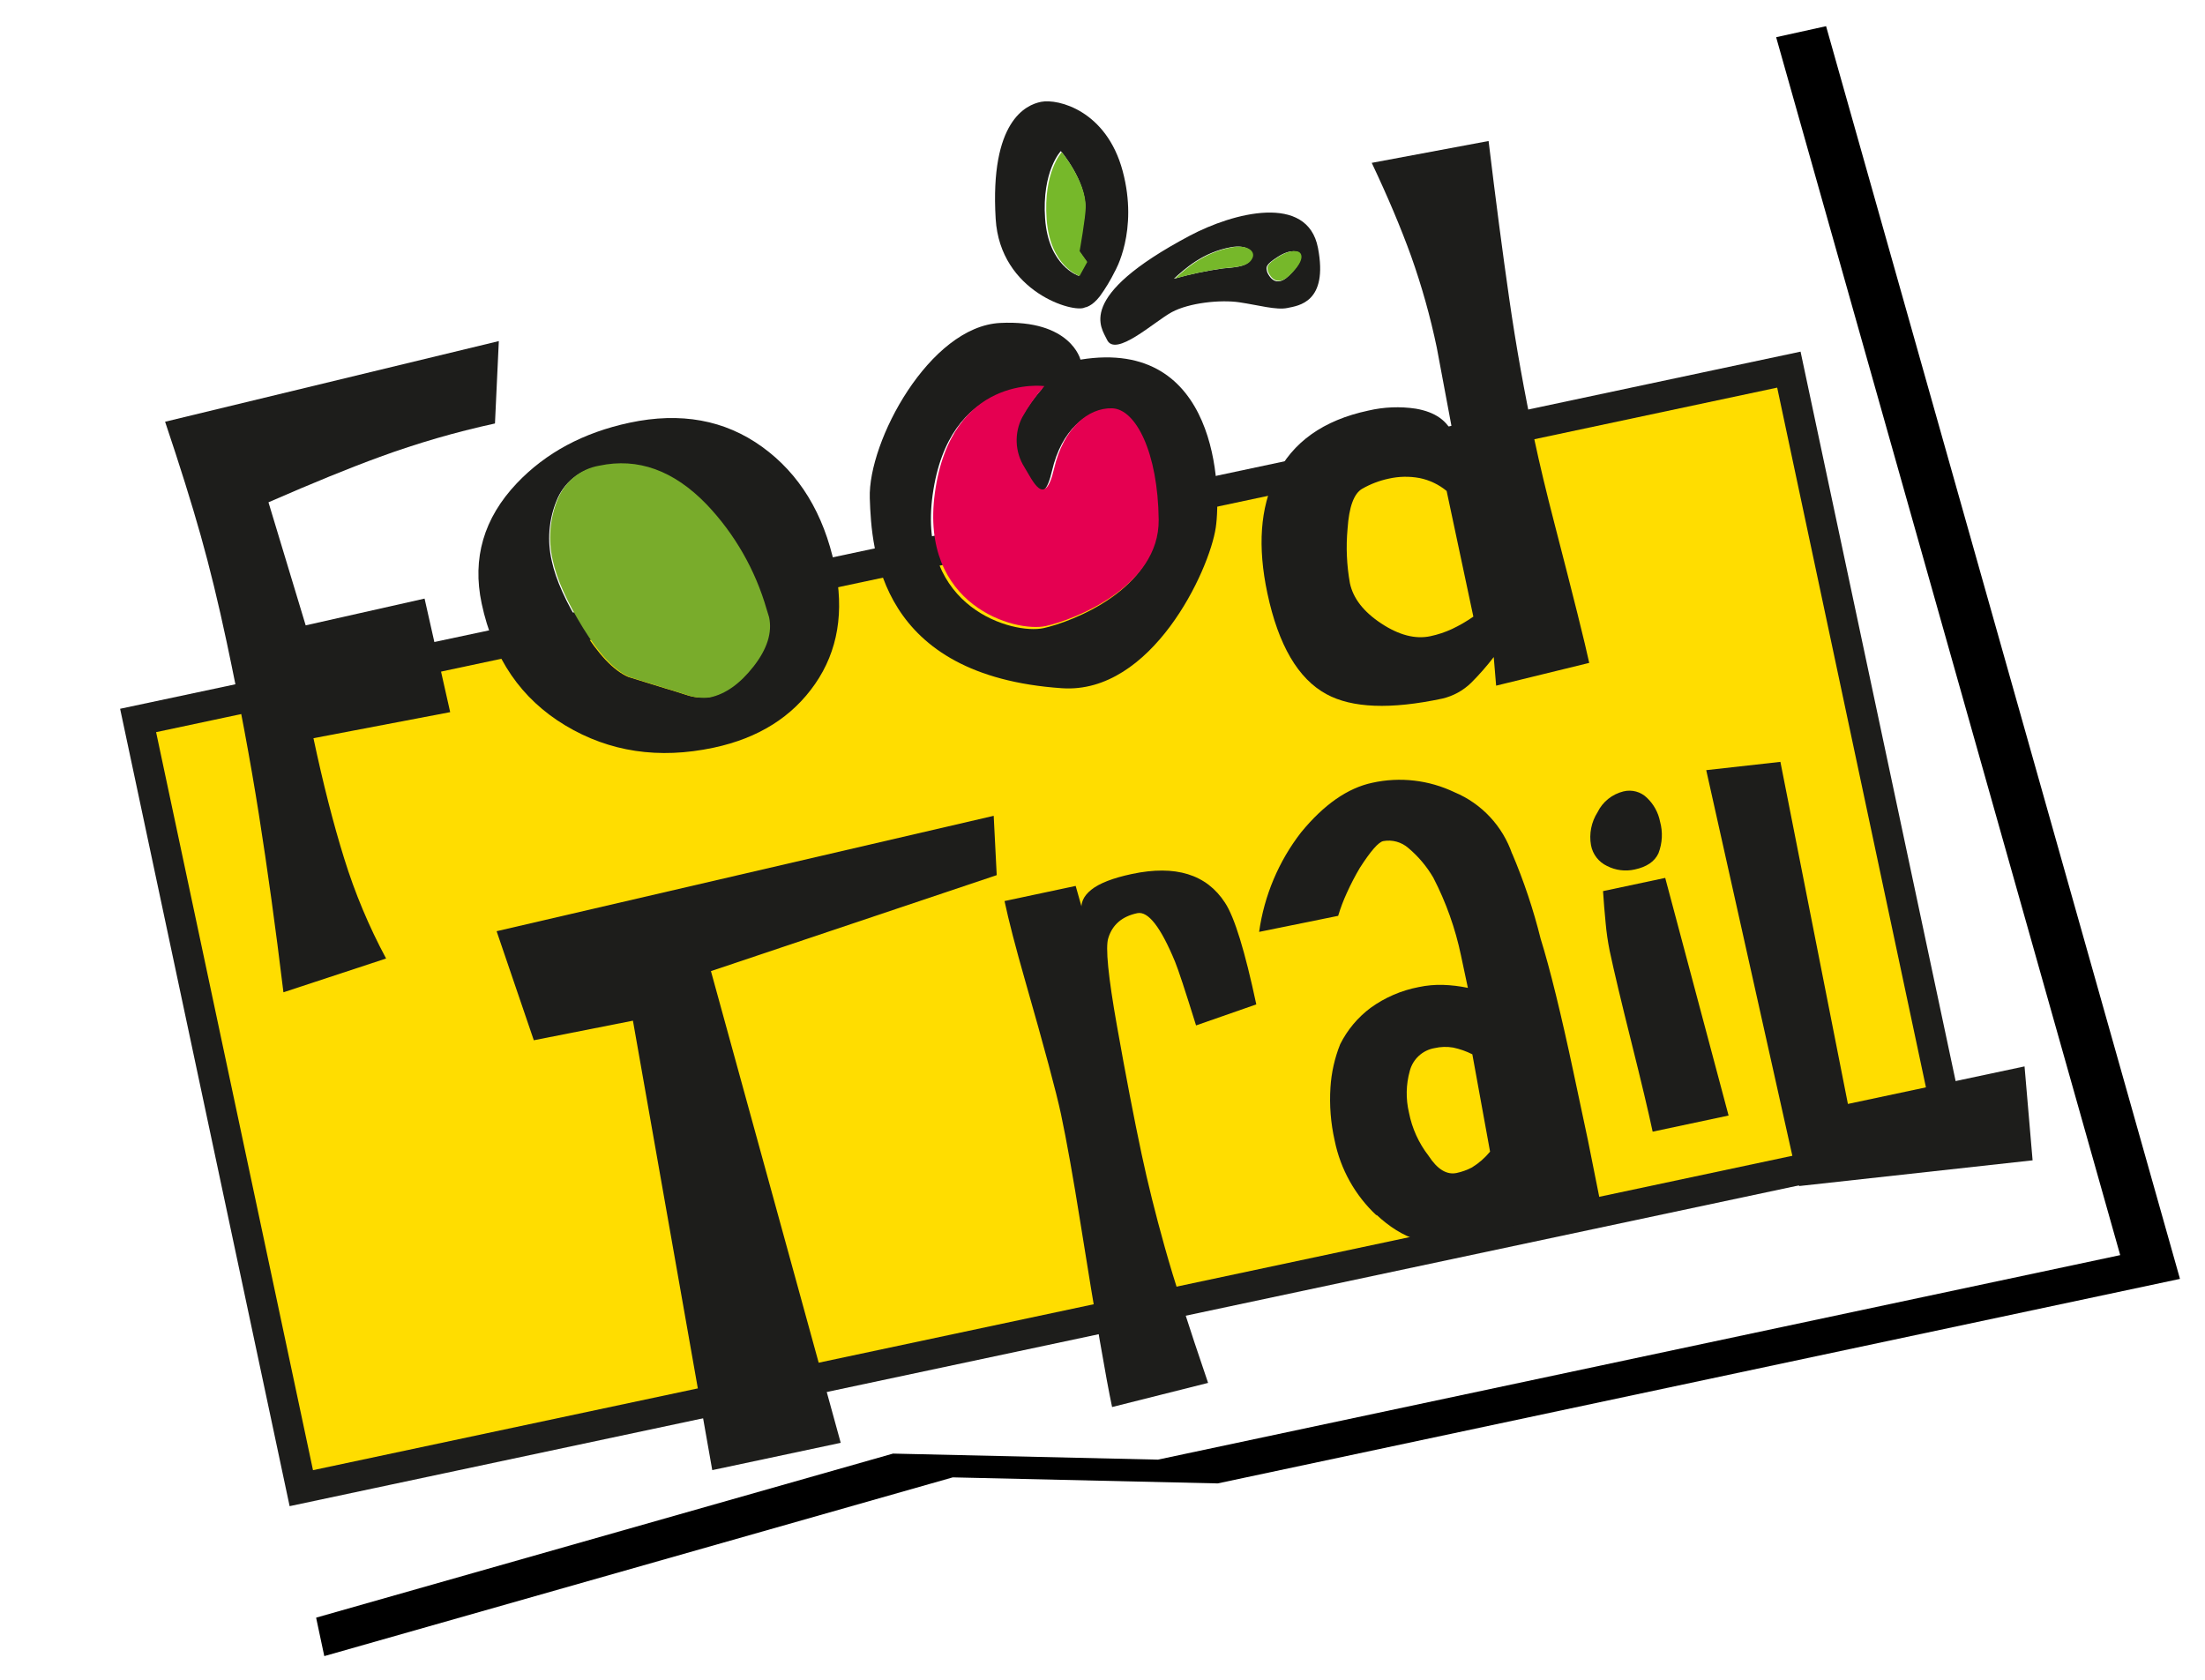
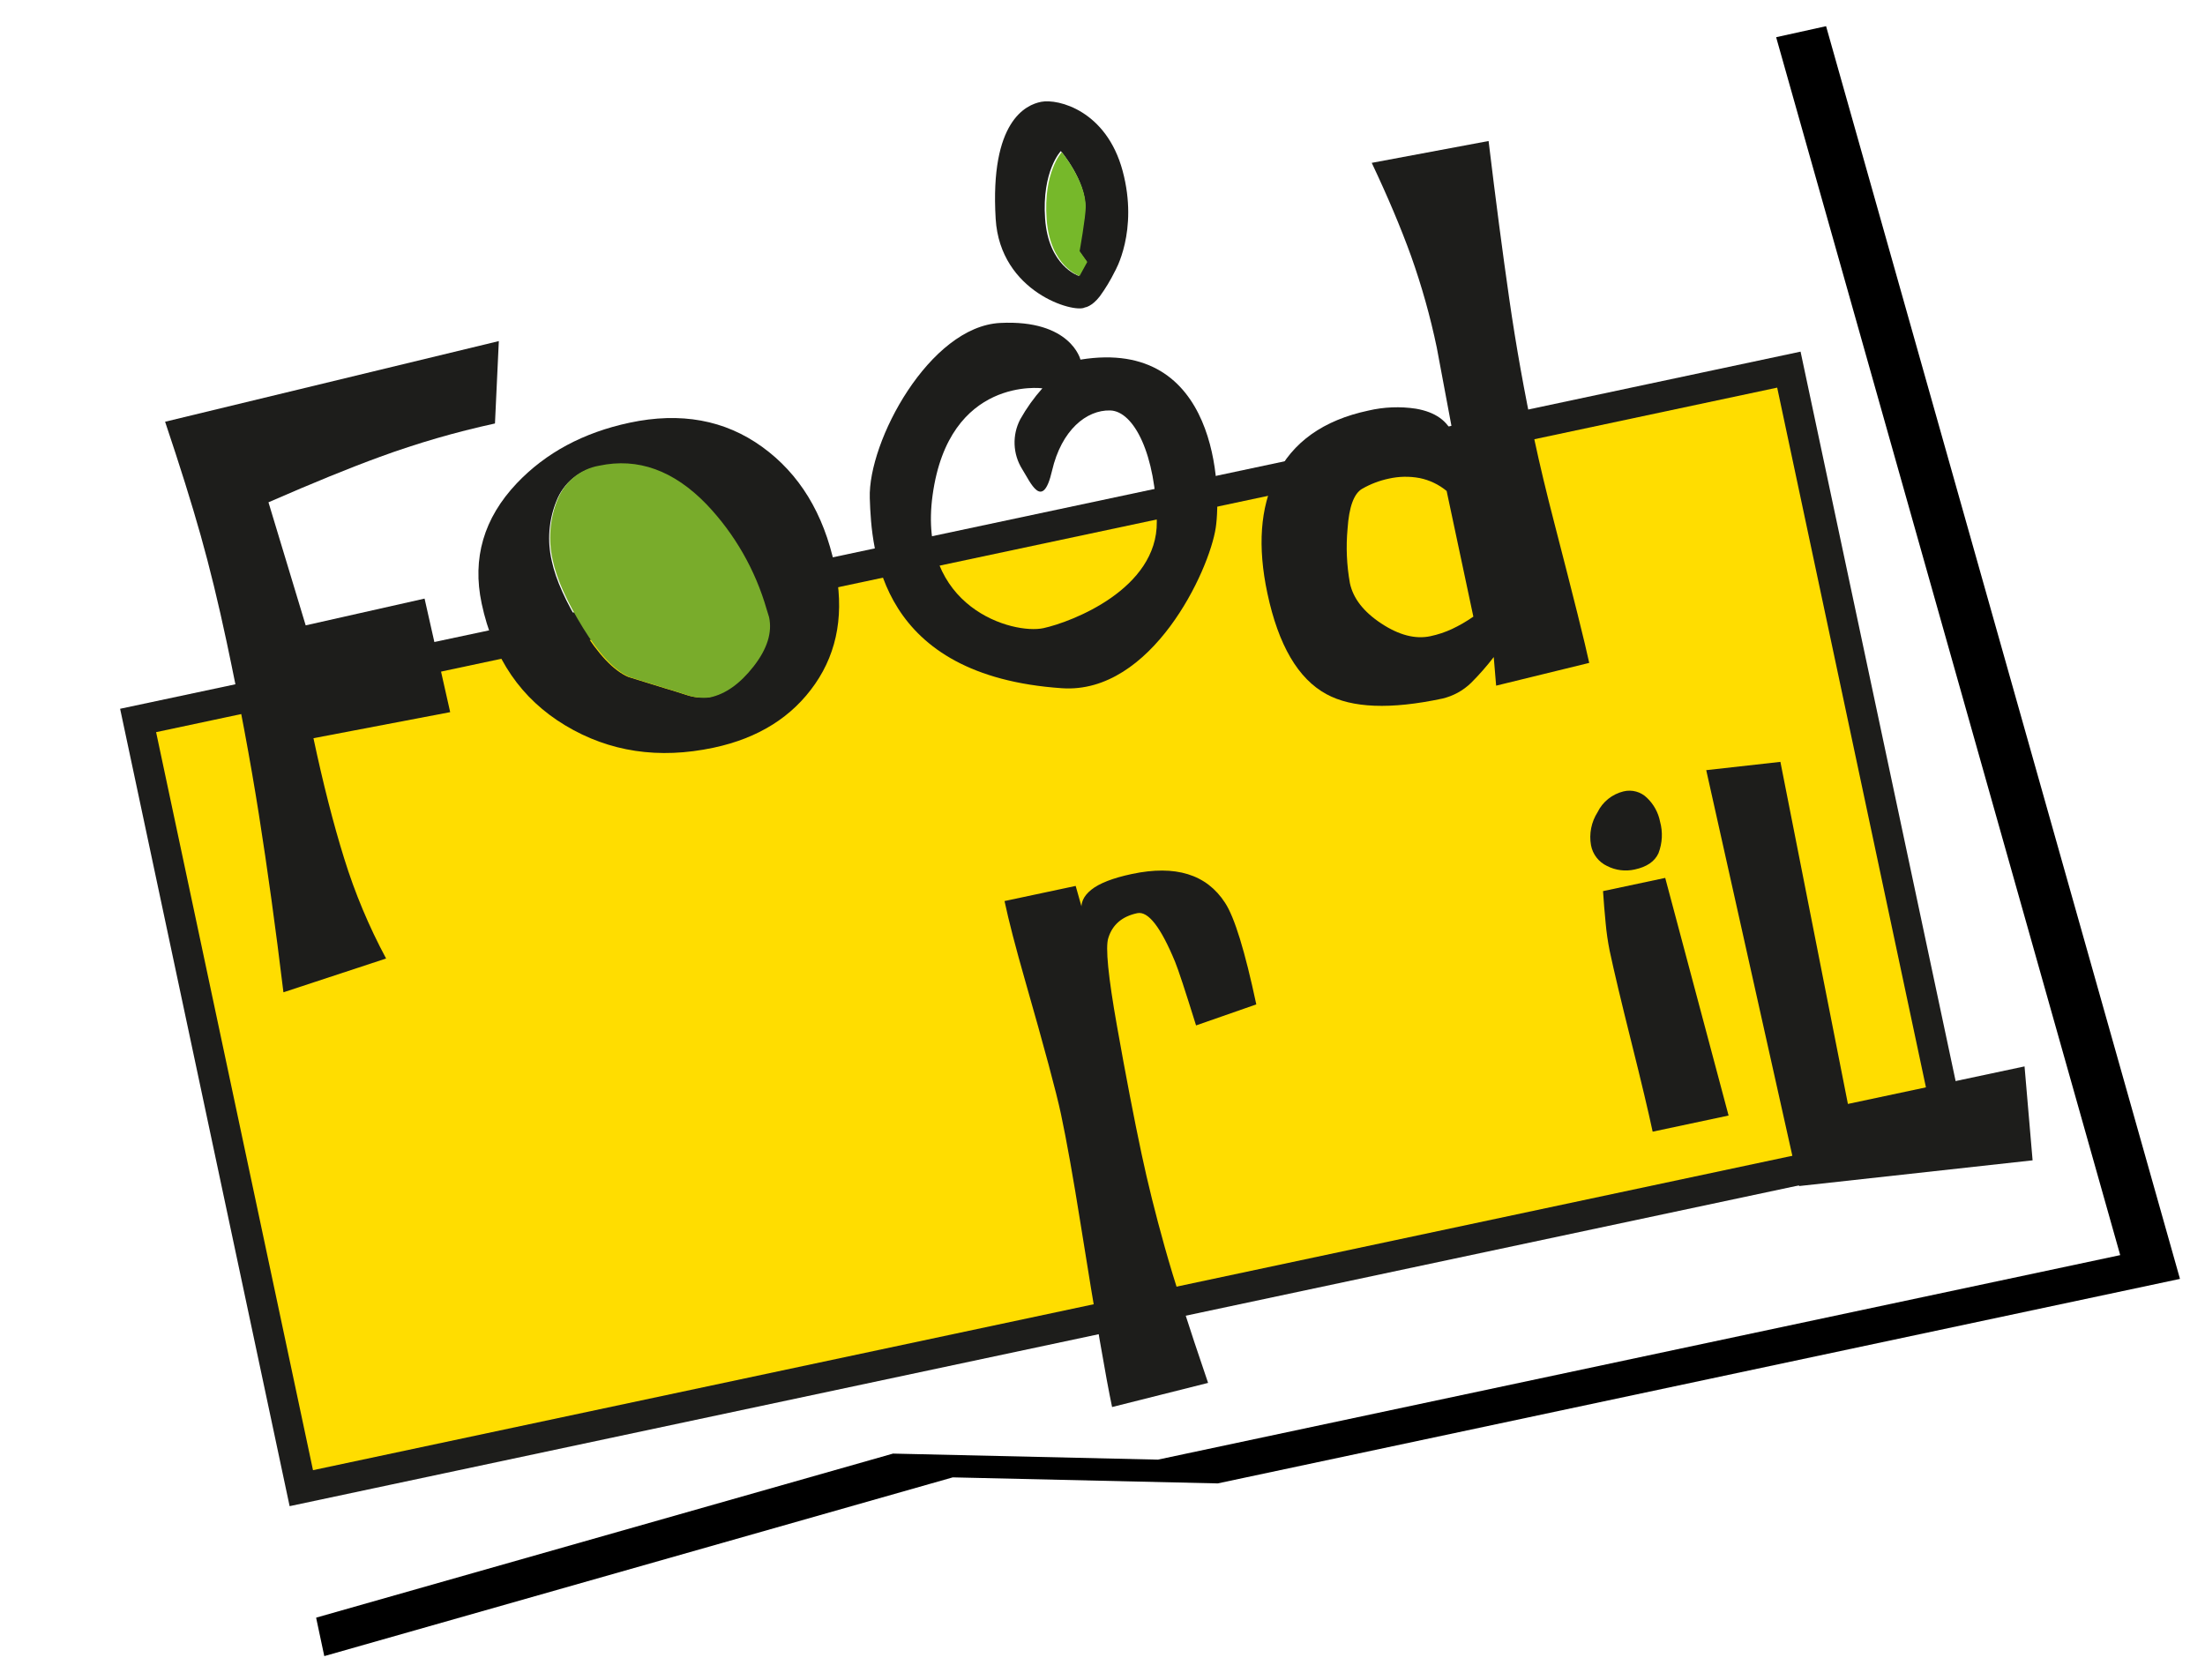
<svg xmlns="http://www.w3.org/2000/svg" xmlns:xlink="http://www.w3.org/1999/xlink" width="618px" height="471px" viewBox="0 0 618 471" version="1.1">
  <title>logo--shadow--rotated</title>
  <desc>Created with Sketch.</desc>
  <defs>
    <polygon id="path-1" points="0 19.032 506.703 15 530.717 379.093 254.988 379.093 182.714 362 0 374.383" />
    <filter x="-2.3%" y="-3.3%" width="109.0%" height="111.8%" filterUnits="objectBoundingBox" id="filter-2">
      <feMorphology radius="3" operator="erode" in="SourceAlpha" result="shadowSpreadOuter1" />
      <feOffset dx="15" dy="10" in="shadowSpreadOuter1" result="shadowOffsetOuter1" />
      <feGaussianBlur stdDeviation="7.5" in="shadowOffsetOuter1" result="shadowBlurOuter1" />
      <feColorMatrix values="0 0 0 0 0   0 0 0 0 0   0 0 0 0 0  0 0 0 0.5 0" type="matrix" in="shadowBlurOuter1" />
    </filter>
  </defs>
  <g id="Page-1" stroke="none" stroke-width="1" fill="none" fill-rule="evenodd">
    <g id="logo--shadow--rotated" transform="translate(295.5, 222) rotate(-12) translate(-295.5, -222) translate(30, 32)">
      <g id="background">
        <use fill="black" fill-opacity="1" filter="url(#filter-2)" xlink:href="#path-1" />
        <use fill="#FFFFFF" fill-rule="evenodd" xlink:href="#path-1" />
      </g>
      <g id="logo" transform="translate(18.488, 0)" fill-rule="nonzero">
        <rect id="Rectangle" stroke="#1D1D1B" stroke-width="8.504" fill="#FFDD00" x="0" y="117" width="473" height="220" />
        <path d="M24,200 C25.617,181.809 26.829,165.051 27.638,149.728 C28.446,134.409 28.85,118.062 28.85,100.687 C28.85,89.472 28.547,79.213 27.94,69.908 C27.334,60.607 26.29,49.527 24.808,36.667 L121,34 L115.14,56.366 C103.916,56.418 92.708,57.24 81.593,58.828 C72.834,60.059 61.787,62.042 48.452,64.779 L51.483,100.687 L85.635,100.276 L86.039,132.902 L47.037,132.081 C47.037,145.079 47.509,156.673 48.452,166.862 C49.379,176.977 51.274,186.975 54.111,196.717 L24,200 Z" id="Path" fill="#1D1D1B" />
        <path d="M156.181,158 C140.49,158 127.371,153.085 116.824,143.255 C106.275,133.425 101,120.66 101,104.959 C101,91.989 106.545,81.681 117.635,74.035 C127.373,67.347 138.869,64.002 152.123,64 C166.729,64 178.36,68.778 187.016,78.335 C195.67,87.893 199.998,100.181 200,115.198 C200,128.305 195.909,138.715 187.726,146.429 C179.542,154.144 169.027,158.001 156.181,158 Z M140.965,74.24 C135.572,74.021 130.457,76.661 127.475,81.203 C124.259,85.965 122.593,91.62 122.707,97.381 C122.707,102.706 124.161,109.43 127.069,117.553 C129.975,125.678 133.255,131.037 136.908,133.629 L146.442,138.954 C147.254,139.364 149.08,140.388 151.92,142.026 C153.724,143.069 155.732,143.698 157.803,143.869 C162.267,143.869 166.865,141.889 171.598,137.93 C176.331,133.971 178.698,129.807 178.699,125.438 L178.496,123.185 C177.697,111.776 174.146,100.737 168.15,91.032 C161.116,79.839 152.054,74.242 140.965,74.24 Z" id="Shape" fill="#1D1D1B" />
        <path d="M375.338,178.611 C372.907,180.688 370.344,182.602 367.666,184.34 C364.998,186.027 361.928,186.947 358.784,187 C343.98,187 333.483,184.34 327.295,179.02 C320.432,173.157 317,162.79 317,147.919 C317,134.553 320.028,124.05 326.084,116.41 C332.676,107.955 342.432,103.726 355.352,103.724 C359.827,103.636 364.278,104.4 368.474,105.976 C373.586,108.021 376.479,111.159 377.153,115.388 L377.759,90.425 C377.792,81.53 377.219,72.642 376.044,63.826 C374.899,55.507 373.116,46.232 370.694,36 L404,36.818 C402.518,53.324 401.341,68.158 400.468,81.32 C399.591,94.486 399.154,107.887 399.156,121.525 C399.156,128.348 399.358,136.327 399.762,145.464 C400.702,166.881 401.173,180.317 401.175,185.773 L374.328,186.591 L375.338,178.611 Z M372.106,130.324 C370.332,128.092 368.045,126.335 365.445,125.209 C362.755,124.092 359.872,123.536 356.967,123.572 C354.296,123.568 351.641,123.982 349.095,124.798 C346.537,125.618 344.417,128.994 342.736,134.927 C341.223,139.8 340.375,144.86 340.213,149.966 C340.213,154.332 342.299,158.629 346.471,162.856 C350.641,167.085 354.88,169.199 359.188,169.198 C361.327,169.201 363.46,168.961 365.547,168.482 C367.789,167.955 369.983,167.236 372.106,166.334 L372.106,130.324 Z" id="Shape" fill="#1D1D1B" />
-         <polygon id="Path" fill="#1D1D1B" points="118.159 228.149 89.843 227.737 86 195.672 229 193 226.371 209.444 142.432 219.104 150.522 356 113.71 356" />
        <path d="M230.059,278.646 C230.059,272.502 229.38,259.667 228.021,240.143 C227.339,230.312 226.999,222.598 227.001,217 L247.389,217 L248.001,226.216 L247.593,224.373 C247.593,222.053 248.884,220.244 251.467,218.946 C254.048,217.649 258.057,217 263.496,217 C275.999,217 283.951,221.437 287.35,230.312 C289.114,234.818 289.998,244.717 290,260.008 L272.262,262.262 C271.31,252.021 270.631,245.809 270.223,243.625 C268.319,233.249 265.804,228.061 262.68,228.059 C258.329,228.059 255.202,229.766 253.301,233.179 C251.941,235.503 251.023,243.729 250.548,257.858 C250.07,271.989 249.832,284.175 249.835,294.415 C249.835,302.607 250.14,311.516 250.752,321.143 C251.364,330.769 252.689,344.047 254.727,360.977 L227,362 C227,353.808 227.68,336.468 229.039,309.981 C229.719,296.739 230.059,286.294 230.059,278.646 Z" id="Path" fill="#1D1D1B" />
-         <path d="M335.527,264.724 C337.825,264.724 340.116,265 342.35,265.545 C344.616,266.104 346.831,266.86 348.968,267.804 L348.968,258.565 C348.997,250.795 347.969,243.057 345.913,235.569 C344.773,232.115 343.051,228.885 340.822,226.021 C339.279,223.945 336.877,222.697 334.304,222.633 C332.946,222.633 330.299,224.618 326.362,228.587 C324.589,230.512 322.924,232.534 321.372,234.645 C319.98,236.502 318.721,238.458 317.605,240.496 L295,240.291 C298.515,230.625 304.484,222.059 312.31,215.446 C320.183,209.152 327.65,206.004 334.713,206.001 C342.655,205.933 350.394,208.534 356.707,213.393 C363.489,218.083 367.94,225.489 368.926,233.72 L368.926,233.515 C370.536,241.775 371.49,250.151 371.778,258.564 C372.185,262.947 372.491,268.388 372.694,274.888 C372.898,281.39 373,288.679 373,296.754 L373,316.67 L372.796,333.302 L346.321,335.765 L346.321,333.302 C341.97,335.767 337.055,337.04 332.065,336.999 C323.512,336.999 316.384,332.891 310.681,324.679 L310.681,324.884 C305.966,318.165 303.472,310.118 303.553,301.887 C303.488,296.891 304.139,291.912 305.488,287.104 C306.61,283.084 308.363,279.271 310.681,275.81 C313.492,272.283 317.085,269.471 321.17,267.597 C325.693,265.603 330.591,264.623 335.527,264.724 L335.527,264.724 Z M336.342,282.382 C332.922,282.237 329.734,284.124 328.195,287.207 C326.36,290.715 325.449,294.638 325.548,298.603 C325.476,303.08 326.453,307.512 328.398,311.537 C330.027,315.783 332.268,317.905 335.119,317.903 C336.634,317.9 338.14,317.693 339.6,317.287 C341.736,316.531 343.732,315.421 345.506,314.002 C345.639,308.939 345.775,304.319 345.914,300.143 C346.047,295.969 346.183,291.349 346.321,286.283 C344.828,285.079 343.184,284.079 341.433,283.306 C339.812,282.666 338.082,282.353 336.342,282.382 L336.342,282.382 Z" id="Shape" fill="#1D1D1B" />
        <path d="M409.478,249.153 L413,318 L391.243,318 C391.243,312.279 391.036,303.631 390.622,292.054 C390.207,280.481 390,271.764 390,265.905 C390.028,263.276 390.201,260.65 390.518,258.04 C390.862,254.976 391.241,252.013 391.658,249.153 L409.478,249.153 Z M411.342,233.422 C411.525,236.449 410.727,239.454 409.063,242.003 C407.542,244.046 405.055,245.068 401.603,245.068 C398.922,245.097 396.318,244.193 394.248,242.514 C392.164,240.933 390.971,238.466 391.037,235.874 C391.142,232.624 392.471,229.529 394.765,227.192 C396.756,224.646 399.796,223.11 403.055,223.004 C405.516,222.921 407.84,224.125 409.167,226.17 C410.626,228.312 411.385,230.843 411.342,233.422 Z" id="Shape" fill="#1D1D1B" />
        <polygon id="Path" fill="#1D1D1B" points="427 222 447.817 224.049 446.388 321.775 497 321.775 493.735 348 428.225 341.444" />
        <path d="M279.37,72.976 C279.37,72.976 279.059,61.378 259.503,58.243 C239.946,55.109 216.336,83.006 213.543,98.679 C210.926,113.36 205.839,147.95 255.157,161.996 C279.37,168.892 302.393,138.423 306.686,126.889 C310.42,116.859 318.482,74.857 279.37,72.976 Z M290.854,121.874 C287.13,140.368 261.745,144.392 253.605,144.443 C244.913,144.496 220.08,131.591 230.945,101.5 C242.396,69.782 267.263,78.618 267.263,78.618 C264.389,80.726 261.751,83.144 259.393,85.827 C256.21,89.662 255.304,94.925 257.02,99.619 C258.495,103.588 260.124,112.471 265.091,101.813 C270.058,91.156 278.128,87.081 284.572,88.648 C291.017,90.216 294.58,103.38 290.854,121.874 Z" id="Shape" fill="#1D1D1B" />
-         <path d="M316.579,45.361 C281.225,55.46 287.074,65.612 287.794,69.009 C288.976,74.589 301.874,66.831 307.193,65.275 C312.513,63.719 321.273,64.653 326.279,66.519 C331.285,68.386 335.979,70.876 339.107,70.876 C342.236,70.876 350.684,71.809 350.997,56.182 C351.31,40.555 329.791,41.586 316.579,45.361 Z M332.242,55.026 C330.885,57.001 328.469,56.893 323.775,56.271 C319.089,55.936 314.384,55.929 309.696,56.251 C313.149,54.229 319.115,50.651 327.236,50.924 C331.614,51.071 333.373,53.381 332.242,55.026 Z M341.297,62.164 C336.435,65.205 335.665,59.834 335.665,59.834 C335.665,58.493 335.352,57.808 339.578,56.252 C343.804,54.696 345.345,56.233 345.345,56.233 C345.345,56.233 347.652,58.188 341.297,62.163 L341.297,62.164 Z" id="Shape" fill="#1D1D1B" />
        <path d="M283.628,58.925 C283.628,58.925 285.536,59.151 288.373,56.743 C290.385,54.931 292.241,52.95 293.92,50.82 C293.92,50.82 302.857,41.155 301.933,23.696 C301.008,6.237 288.524,0.093 283.628,0.002 C279.3,-0.079 268.424,2.272 264.334,29.423 C261.253,49.884 280.404,59.978 283.628,58.925 Z M277.894,32.27 C279.744,19.02 286.141,14.655 286.141,14.655 C286.141,14.655 291.146,24.008 289.606,31.179 C289.002,33.987 285.254,43.026 285.254,43.026 L286.758,46.455 L283.75,49.884 C283.75,49.884 276.045,45.52 277.895,32.27 L277.894,32.27 Z" id="Shape" fill="#1D1D1B" />
        <path d="M141.265,74.013 C135.871,73.793 130.756,76.447 127.774,81.012 C124.558,85.798 122.892,91.482 123.005,97.273 C123.005,102.626 124.459,109.384 127.367,117.549 C130.274,125.716 133.554,131.102 137.208,133.708 L146.742,139.06 C147.554,139.472 149.38,140.501 152.22,142.148 C154.024,143.196 156.032,143.828 158.104,144 C162.567,144 167.166,142.01 171.899,138.031 C176.632,134.051 178.999,129.865 179,125.474 L178.797,123.21 C177.999,111.742 174.447,100.647 168.451,90.892 C161.416,79.641 152.354,74.015 141.265,74.013 Z" id="Path" fill="#79AC2B" />
-         <path d="M291.492,121.417 C287.774,139.922 262.438,143.949 254.314,144 C245.639,144.053 220.853,131.14 231.697,101.029 C243.126,69.291 267.945,78.132 267.945,78.132 C265.077,80.242 262.443,82.66 260.09,85.346 C256.913,89.183 256.009,94.449 257.721,99.147 C259.194,103.118 260.82,112.006 265.777,101.342 C270.734,90.678 278.789,86.601 285.221,88.169 C291.652,89.737 295.209,102.911 291.492,121.417 Z" id="Path" fill="#E50051" />
-         <path d="M332.51,55.054 C331.155,56.998 328.743,56.892 324.057,56.279 C319.378,55.949 314.68,55.943 310,56.26 C313.448,54.269 319.404,50.746 327.512,51.015 C331.883,51.159 333.64,53.434 332.51,55.054 Z M341.551,62.082 C336.696,65.076 335.928,59.787 335.928,59.787 C335.928,58.468 335.615,57.793 339.835,56.261 C344.054,54.729 345.593,56.242 345.593,56.242 C345.593,56.242 347.896,58.167 341.55,62.081 L341.551,62.082 Z" id="Shape" fill="#76B82A" />
        <path d="M278.28,32.5 C280.085,19.336 286.331,15 286.331,15 C286.331,15 291.217,24.292 289.712,31.416 C289.123,34.206 285.464,43.186 285.464,43.186 L286.932,46.593 L283.996,50 C283.996,50 276.475,45.664 278.28,32.5 Z" id="Path" fill="#76B82A" />
      </g>
    </g>
  </g>
</svg>